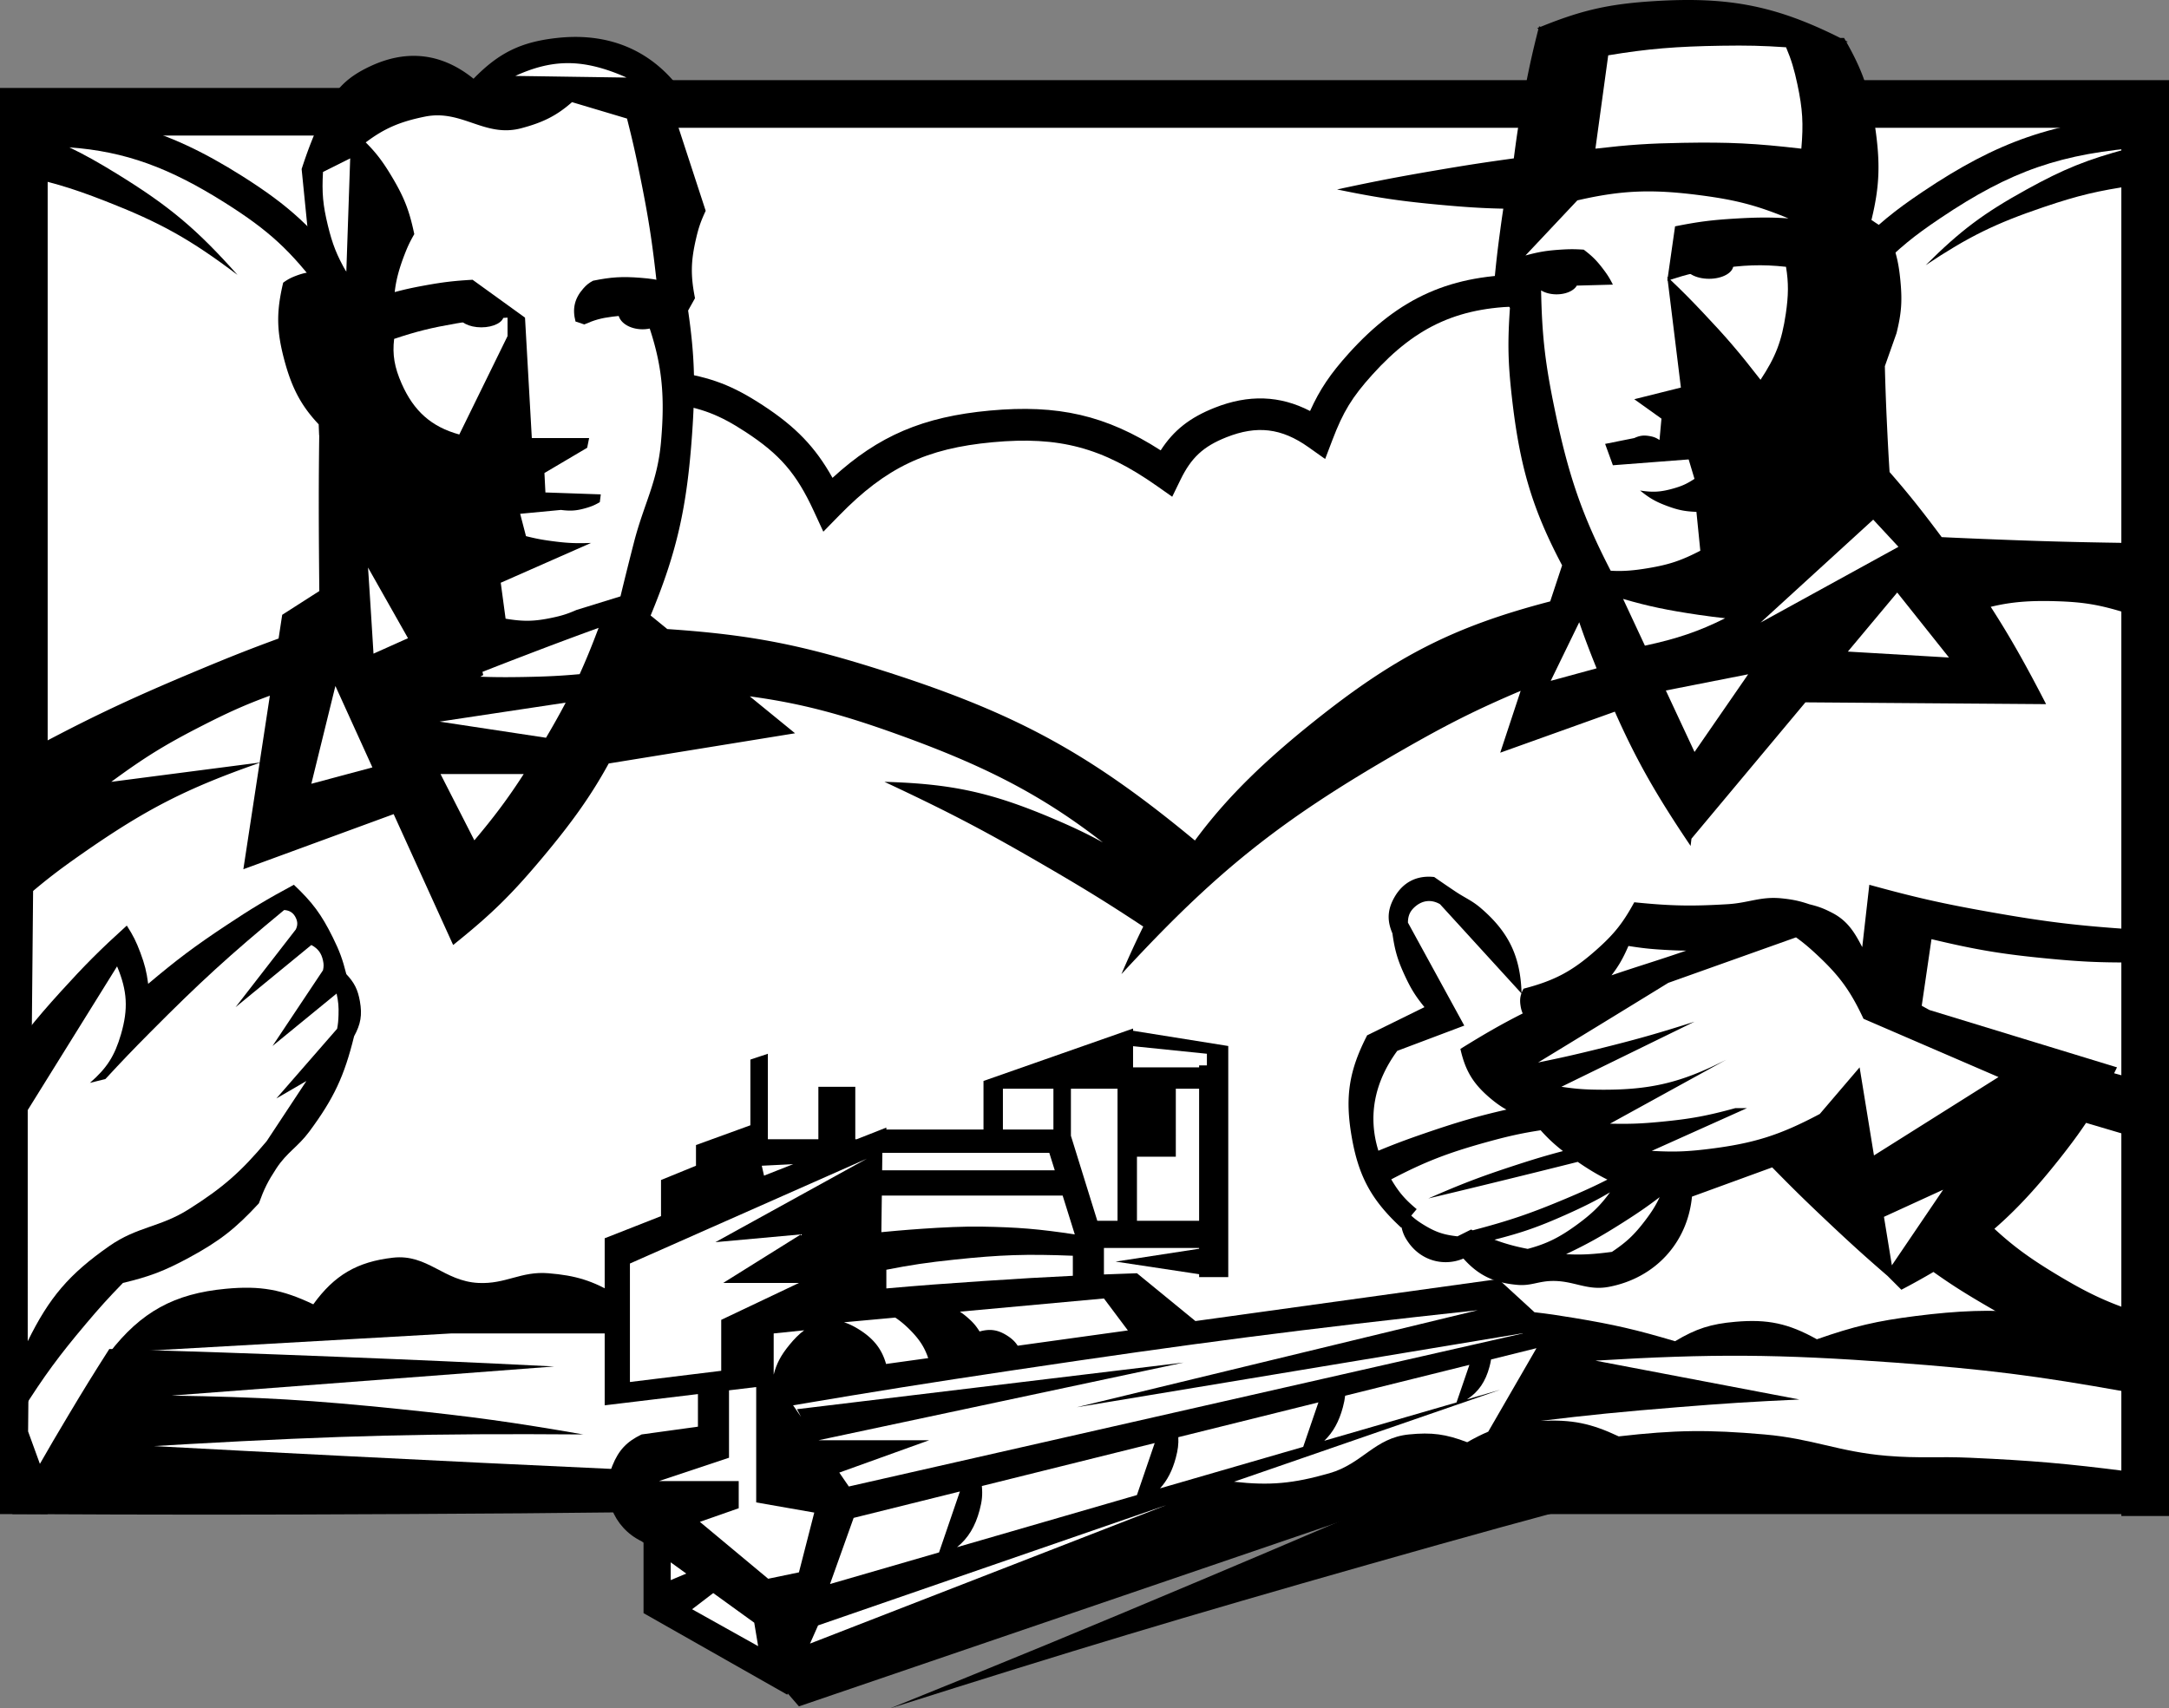
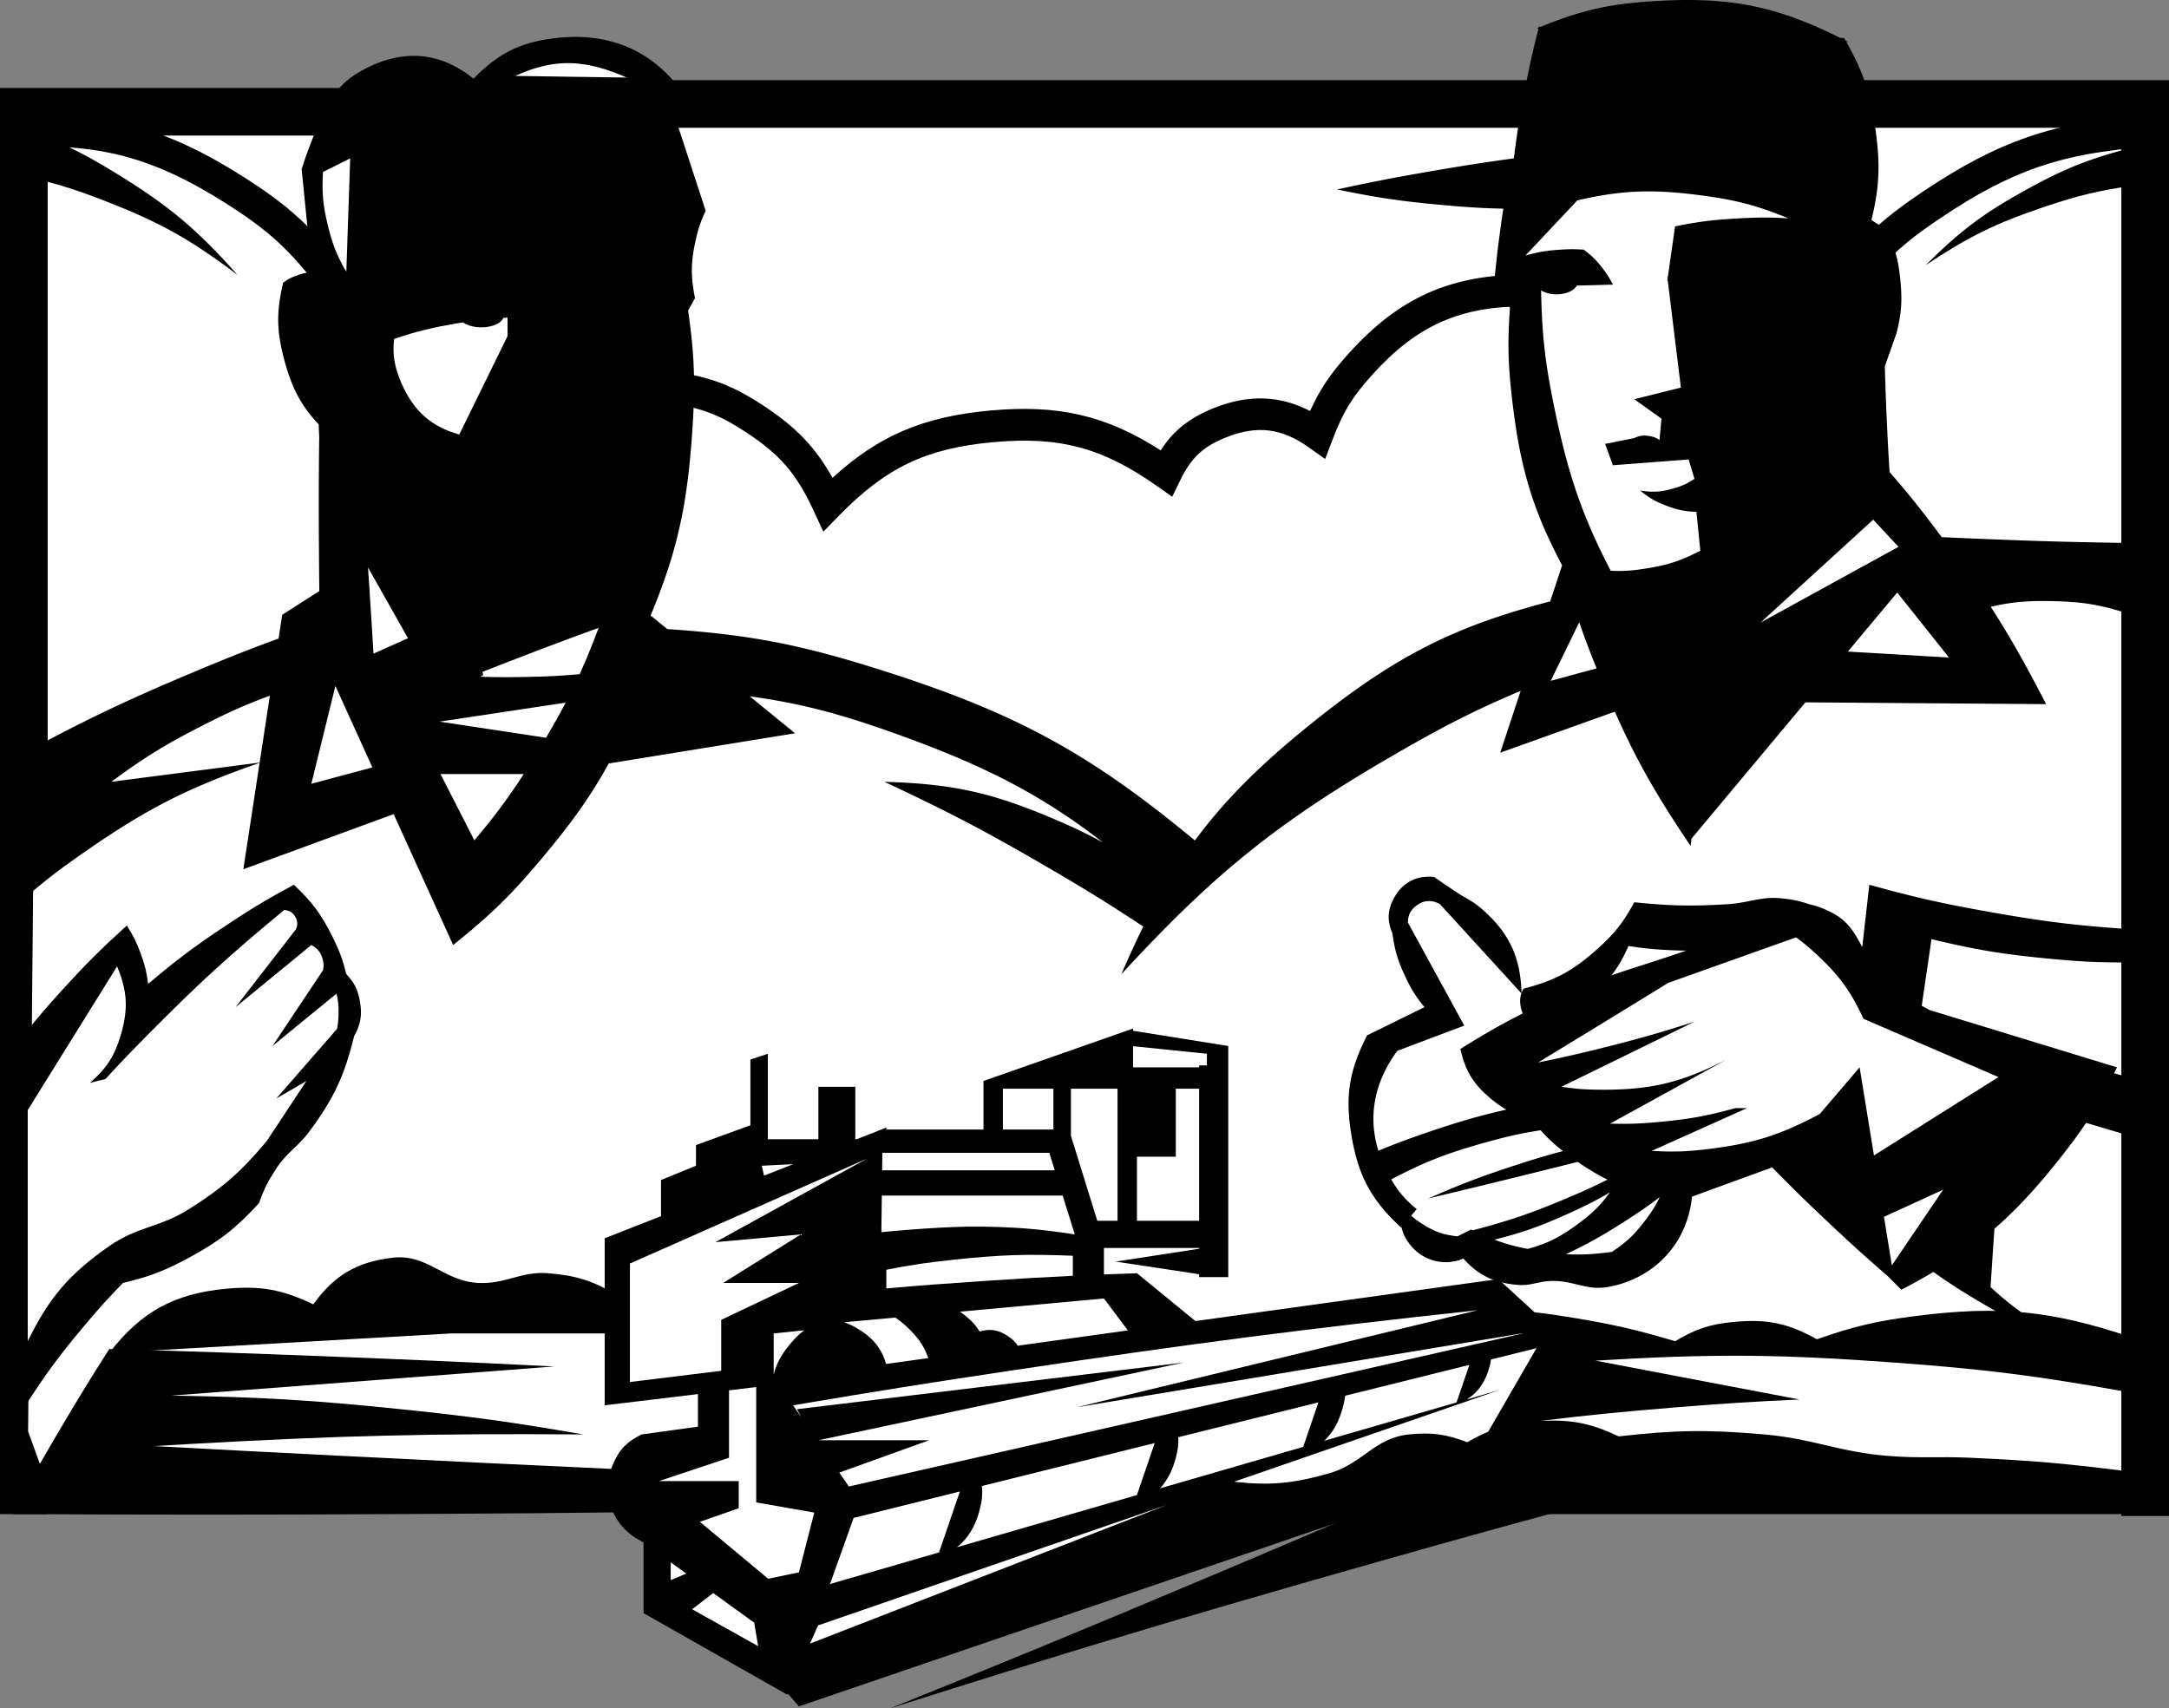
<svg xmlns="http://www.w3.org/2000/svg" width="540" height="425.381">
  <rect width="100%" height="100%" fill="#808080" stroke="none" />
  <path fill="#fff" d="M2.84 28.713v342.559h530.68V28.72L2.84 28.713" />
  <path fill="#fff" d="M27.762 28.662c14.832 8.899 68.226 41.527 96.406 60.809 35.598 0 69.707 8.898 80.09 34.113 20.765-13.348 51.91-29.664 86.023-7.414 12.117-14.637 29.664-16.316 37.078-10.383 11.868-19.281 26.762-40.168 74.192-34.914 10.351.8 62.261-.684 62.261-.684s2.965-20.761 56.36-41.527H27.762" />
  <path d="M5.934 21.897H0v355.117h11.867V33.76h75.317V21.897H5.934M160.7 19.959v11.867h226.343V19.96H160.699" />
  <path fill="#fff" d="M8.48 196.26c17.797-14.832 76.344-67.957 169.083-32.63 31.144 11.864 90.472 17.798 117.167 51.911l2.883 113.41c-50.343 0-173.445-11.07-247.605 2.278L12.93 372.756l-5.934-16.317L8.48 196.26" />
  <path d="M298.535 210.158c-26.777-22.332-45.14-32.422-78.348-43.043-20.57-6.578-33.187-9.054-54.058-10.476l-4.145-3.375c6.555-15.828 9.04-26.957 10.32-45.153.856-12.113.645-19.535-.988-30.785l1.715-3.07c-1.11-5.645-1.05-9.145.242-14.75.649-2.82 1.192-4.39 2.418-7.012l-7.441-22.777 3.813-3.34c-7.286-12.645-18.864-18.52-33.372-16.926-8.968.98-14.504 3.684-20.796 10.153-7.832-6.329-16.5-7.391-25.63-3.141-5.398 2.512-8.359 5.27-11.113 10.406l-.011-.008c-.043.09-.082.172-.121.258l-.122.223.008.011a108.065 108.065 0 0 0-2.425 5.555c-1.453 3.531-2.2 5.559-3.387 9.188l2.566 25.652c-1.289.074-2.515.375-4.015.945-1.301.5-2.016.883-3.145 1.695-1.719 7.25-1.66 11.899.242 19.106 1.844 6.984 4.176 11.492 8.598 16.168l.106 2.691.03.082c-.144 11.082-.144 20.172-.03 33.532.015 1.859.035 3.578.05 5.21l-9.238 5.915-.902 5.906c-6.852 2.504-11.762 4.445-19.41 7.633-18.922 7.89-29.399 12.918-47.399 22.73l2.418 35.309c5.777-5.035 9.195-7.707 15.477-12.09 15.886-11.094 25.984-16.266 44.187-22.625l-4.043 26.492 37.422-13.723 14.809 32.586c9.472-7.59 14.453-12.46 22.25-21.765 7.289-8.7 12.062-15.367 16.48-23.43l46.39-7.523-11.265-9.192c12.79 1.73 22.941 4.453 37.383 9.676 21.32 7.71 35.414 14.95 50.527 26.71-3.617-2.023-7.52-3.874-12.32-5.913-15.461-6.563-25.285-8.711-42.074-9.192 16.199 7.582 25.168 12.282 40.625 21.282 10.175 5.925 15.82 9.445 25.633 15.96l3.23-9.288c.215.195.426.386.637.582zM27.7 194.682c8.39-6.168 13.45-9.29 22.727-14.024 6.48-3.308 10.707-5.199 16.758-7.426l-2.543 16.653-36.942 4.797" />
  <path fill="#fff" d="M100 95.537c-1.793-4.078-2.344-7.219-1.875-11.152 5.563-1.863 9.246-2.77 15.418-3.84 4.957-.86 7.793-1.184 12.816-1.453v4.597l-12.011 24.504c-6.918-1.894-11.336-5.812-14.348-12.656" />
-   <path fill="#fff" d="M164.566 110.045c-.894 10.121-4.254 15.309-6.77 25.148a922.01 922.01 0 0 0-3.32 13.305l-10.945 3.383c-2.273.992-3.625 1.422-6.047 1.933-4.433.938-7.144.993-11.609.243l-1.207-8.95 22.488-9.914c-3.867.145-6.078.04-9.914-.48-2.476-.336-3.867-.606-6.289-1.211l-1.45-5.563 10.157-.964c2.438.32 3.926.203 6.29-.485 1.374-.402 2.14-.73 3.382-1.449l.242-1.937-13.785-.48-.242-4.84 10.64-6.286.485-2.418h-14.266l-1.695-29.988-13.055-9.43c-4.746.274-7.422.598-12.094 1.45-2.91.535-4.703.929-7.289 1.617.317-2.97 1.102-5.86 2.454-9.352.793-2.047 1.328-3.176 2.418-5.078-1.223-5.848-2.504-9.137-5.563-14.27-2.187-3.672-3.91-5.968-6.527-8.57 4.687-3.523 8.535-5.16 14.75-6.422 9.218-1.867 14.843 5.297 23.941 2.902 5.438-1.433 8.883-3.16 12.668-6.503l13.691 4.086c1.348 5.343 2.043 8.378 3.141 13.78 2.211 10.848 3.172 17.044 4.356 28.052l.421.976-4.293 3.863c4.848 12.422 6.012 20.567 4.836 33.852" />
  <path d="M147.64 69.904c-1.058.578-1.62 1.028-2.417 1.934-2.18 2.473-2.782 5.039-1.938 8.223l2.18.726c2.597-1.137 4.195-1.578 7.012-1.937 4.226-.536 6.816-.305 10.882.968l2.418-9.671c-2.418-.56-3.816-.774-6.289-.97-4.613-.359-7.312-.195-11.847.727" />
  <path fill="#fff" d="M153.203 18.154c.992.38 1.91.762 2.785 1.16-4.472-.066-7.793-.117-12.941-.19-5.836-.087-9.395-.142-14.758-.216 8.746-4 15.816-4.21 24.914-.754M109.434 179.69l31.406-4.731a201.38 201.38 0 0 1-4.906 8.746l-26.5-4.016m39.597-23.347c-1.617 4.316-3.12 8.012-4.719 11.527-4.761.43-8.195.598-13.601.7-4.402.081-7.633.07-11.125-.067l.726-.418-.203-.781a1041.17 1041.17 0 0 1 11.086-4.297 990.633 990.633 0 0 1 17.836-6.664m-47.453 2.574-8.59 3.848a4332.65 4332.65 0 0 0-1.207-19.106l-.156-2.34 9.953 17.598m-24.066 36.25 5.976-24.3.04.003 9.187 20.219-15.203 4.078m40.586 14.082-8.422-16.5h20.707c-3.86 5.988-7.36 10.676-12.285 16.5" />
  <path d="M6.902 333.97 5.45 351.386c5.633-8.895 9.172-13.719 15.961-21.766 3.445-4.082 5.469-6.32 9.192-10.156 6.675-1.594 10.402-3.02 16.441-6.29 7.566-4.097 11.578-7.218 17.41-13.538 1.29-3.574 2.27-5.535 4.356-8.707 2.636-4.02 5.359-5.324 8.218-9.192 6.075-8.203 8.692-13.78 11.125-23.695 1.664-3.016 2.047-5.316 1.45-8.707-.512-2.906-1.364-4.617-3.383-6.77-.934-3.707-1.692-5.765-3.387-9.19-2.812-5.68-5.059-8.712-9.672-13.06-6.781 3.653-10.515 5.895-16.93 10.157-7.851 5.222-12.132 8.433-19.343 14.511-.41-3.086-.848-4.824-1.934-7.738-1.035-2.765-1.793-4.285-3.387-6.773-6.718 6.093-10.351 9.73-16.445 16.445-3.504 3.867-5.422 6.102-8.703 10.156l.484 19.348v57.55" />
  <path fill="#fff" d="m6.902 276.42 22.246-35.79c2.559 6.099 2.813 10.579.97 16.927-1.567 5.375-3.513 8.418-7.74 12.09l3.868-.965c4.258-4.602 6.707-7.16 11.125-11.61 12.414-12.508 19.785-19.238 33.371-30.468 1.36.066 2.32.703 2.903 1.933.484 1.024.484 1.879 0 2.902l-14.993 19.348 18.86-15.476c1.66.894 2.508 2.023 2.902 3.867.2.922.2 1.496 0 2.418L67.84 260.459 83.8 247.4c.438 2.036.548 3.239.481 5.32-.039 1.364-.136 2.384-.351 3.45l-15.121 17.348 7.472-4.34-9.89 14.98c-6.446 7.68-10.88 11.559-19.348 16.926-7.2 4.563-12.844 4.309-19.828 9.188-9.98 6.972-14.95 12.773-20.313 23.699V276.42" />
  <path d="M153.926 77.885c0-2.274 2.707-4.113 6.047-4.113s6.047 1.84 6.047 4.113c0 2.27-2.708 4.11-6.047 4.11-3.34 0-6.047-1.84-6.047-4.11m-39.656.722c0-1.601 2.488-2.898 5.562-2.898 3.07 0 5.563 1.297 5.563 2.898 0 1.606-2.493 2.903-5.563 2.903-3.074 0-5.562-1.297-5.562-2.903" />
  <path fill="#fff" d="m87.184 39.436-6.77 3.382c-.297 5.204-.023 8.243 1.207 13.301 1.152 4.73 2.2 7.371 4.598 11.61l.965-28.293m398.382 102.937c8.899 0 48.45 3.953 48.45 3.953V336.17c-15.82 1.976-69.215-1.977-79.102-.988-9.89.988-76.137.988-179.957 8.898.988-15.82-29.664-73.168 38.563-142.383 16.808-14.832 67.234-41.527 67.234-41.527l104.812-17.797" />
  <path d="M494.41 134.229c-4.32-.176-7.613-.317-11-.48-4.879-6.548-8.3-10.849-12.976-16.208-.258-3.953-.457-7.773-.692-12.816a626.047 626.047 0 0 1-.484-13.54l2.906-8.222c1.227-4.957 1.45-7.977.965-13.059-.48-5.054-1.262-7.96-3.387-12.574l-3.824-2.55c2.039-8.329 2.238-14.09.926-23.083-1.274-8.699-2.992-13.843-7.168-21.238l.394-.043c-.199-.102-.386-.195-.582-.293-.129-.227-.25-.445-.383-.672h-.949C442.215 1.46 430.512-.846 412.191.26c-11.46.691-18.222 2.195-28.628 6.418l-.391-.13-.082.321c-.137.055-.266.106-.402.164l.312.196c-1.371 5.39-2.105 8.664-3.215 14.312-1.36 6.938-2 10.883-2.902 17.895-7.371 1.015-11.524 1.652-18.86 2.902-9.847 1.676-15.382 2.738-25.148 4.836 10.082 2.078 15.86 2.933 26.117 3.867 6.067.555 10.215.816 15.274.918a291.21 291.21 0 0 0-.766 5.371c-.66 4.89-.98 7.66-1.453 12.574l3.871 6.77c-.598 8.66-.492 13.625.484 22.25 1.93 17.11 5.024 27.703 12.504 41.851l-2.965 8.977c-24.093 6.277-38.625 13.746-58.87 29.937-24.071 19.25-35.723 34.551-47.88 62.875 23.551-25.57 39.5-38.308 69.641-55.62 11.399-6.544 18.555-10.153 29.754-14.919l-5.086 15.403 28.535-10.219c5.367 12.113 10.332 20.781 18.863 33.434l.211-1.801 28.375-33.953 59.918.449c-5.03-9.77-9.07-16.95-13.785-24.23 5.106-1.243 9.774-1.594 16.203-1.403 6.883.203 10.836.863 17.41 2.902v-17.414c-13.582-.207-21.246-.418-34.82-.964" />
  <path fill="#fff" d="m472.336 147.545 12.887 16.184-25.176-1.48zm-79.164 7.398c1.226 3.598 2.582 7.18 4.32 11.477l-11.418 3.113 7.098-14.59M432.02 54.428c-5.887.355-9.211.781-14.993 1.933l-1.812 12.692a4.379 4.379 0 0 1-.121-.117l.062.523-.062.445c.039-.011.074-.023.113-.035l3.273 26.637-11.609 2.902 6.77 4.836-.485 5.32c-.847-.558-1.418-.789-2.414-.968-1.5-.27-2.488-.149-3.87.484l-7.255 1.45 1.934 5.32 18.863-1.45 1.45 4.836c-1.907 1.246-3.126 1.801-5.321 2.418-3.09.871-5.047.985-8.223.485 2.36 1.922 3.922 2.812 6.774 3.867 2.707 1 4.37 1.336 7.254 1.453l.968 9.672c-4.77 2.469-7.765 3.469-13.058 4.351-3.617.606-6.301.809-9.254.63-7.149-13.821-10.55-23.805-13.961-40.286-2.36-11.39-3.137-18.156-3.367-29.52.969.602 2.332.985 3.851.985 2.364 0 4.34-.918 5.035-2.176l8.989-.242c-.801-1.59-1.344-2.453-2.418-3.871-1.613-2.125-2.711-3.223-4.836-4.836-2.258-.148-3.547-.148-5.805 0-3.433.227-5.383.55-8.707 1.453L392.7 49.896c11.078-2.558 18.656-2.832 30.617-1.273 8.836 1.152 14.04 2.504 21.95 5.762-4.332-.305-7.985-.274-13.246.043" />
-   <path fill="#fff" d="M444.598 78.127c-1.004 6.793-2.504 10.715-6.29 16.441-5.324-6.87-8.53-10.613-14.511-16.925-3.047-3.22-4.93-5.118-7.945-7.985 4.14-1.351 6.812-1.972 11.332-2.656 6.859-1.035 11.437-1.227 17.464-.566.66 4 .622 7.109-.05 11.691m3.867-41.109c-11.442-1.332-17.985-1.653-29.504-1.454-8.504.149-13.313.47-21.762 1.454l3.188-23.243c9.86-1.644 17.004-2.218 28.246-2.39 6.316-.098 10.082-.012 16.027.387 1.305 3.074 2.04 5.515 2.836 9.285 1.293 6.101 1.512 9.746.969 15.96M414.73 171.936l20.497-4.032-13.352 19.34zm8.102-18.844c2.55.375 4.64.644 6.664.855-6.473 3.254-12.133 5.157-19.976 6.825l-5.43-11.637c6.2 1.824 11.2 2.847 18.742 3.957" />
  <path d="M371.324 260.943c-1.691-1.308-2.601-2.113-4.113-3.629-4.559-4.578-6.715-7.812-9.188-13.78l-2.66 2.417 2.176 10.637c2.164.723 3.356 1.266 5.32 2.418 2.95 1.73 4.5 3.008 6.77 5.562l1.695-3.625m48.121-194.906c0-1.871 2.707-3.387 6.047-3.387 3.336 0 6.043 1.516 6.043 3.387 0 1.867-2.707 3.383-6.043 3.383-3.34 0-6.047-1.516-6.047-3.383" />
  <path fill="#fff" d="m466.36 129.393-28.051 25.632 34.336-18.863zm0 0" />
-   <path d="M496.531 305.975c5.508-4.766 10.563-10.274 16.258-17.465 2.621-3.313 4.703-6.121 6.563-8.91l13.75 4.074 1.933-14.027-8.7-2.399c.24-.48.477-.965.72-1.469l-46.672-14.27a94.676 94.676 0 0 1-1.942-1.073l2.426-16.579c11.16 2.668 17.598 3.743 29.02 4.836 8.082.778 12.675.989 20.797.97l.484-8.224c-14.031-.933-21.945-1.894-35.793-4.351-11.8-2.094-18.426-3.59-29.984-6.774l-1.762 15.524c-1.738-3.297-3.43-6.43-7.426-8.508-2.121-1.101-3.426-1.598-5.723-2.156-2.449-.832-4.109-1.188-6.851-1.473-5.285-.55-8.238 1.137-13.543 1.45-9.04.542-14.207.433-23.215-.481-2.828 5.184-5.012 7.93-9.43 11.848-5.996 5.32-10.379 7.656-18.136 9.671a8.467 8.467 0 0 0-.493 1.067c-.285-9.113-3.203-15.184-10.148-21.137-2.227-1.906-3.852-2.48-6.289-4.11a310.696 310.696 0 0 1-5.316-3.628c-4.32-.48-7.782 1.297-9.918 5.078-1.715 3.047-1.86 5.734-.485 8.95.598 4.284 1.317 6.718 3.145 10.64 1.504 3.223 2.597 4.973 4.836 7.738L340.37 257.8c-4.539 8.824-5.543 15.367-3.871 25.148 1.703 9.942 4.926 15.887 12.332 22.73l.09-.1c.367 1.581.836 2.577 1.848 3.972 3.195 4.398 8.718 5.879 13.57 3.84 3.703 4.175 7.652 6.066 13.512 6.558 3.218.27 4.996-.843 8.222-.968 5.684-.22 8.922 2.52 14.508 1.449 11.586-2.215 19.578-11.09 20.656-22.457l19.973-7.285c5.086 5.191 8.016 8.066 13.297 13.058 5.969 5.64 9.644 8.977 15.418 13.965l3.445 3.445a178.761 178.761 0 0 0 7.985-4.43c4.222 3.005 7.449 5.06 12.57 8.06 14.726 8.624 23.781 12.554 40.144 17.41l.965-14.508c-9.277-2.868-14.406-5.16-22.73-10.16-6.664-4-10.926-7.07-15.774-11.551" />
+   <path d="M496.531 305.975c5.508-4.766 10.563-10.274 16.258-17.465 2.621-3.313 4.703-6.121 6.563-8.91l13.75 4.074 1.933-14.027-8.7-2.399c.24-.48.477-.965.72-1.469l-46.672-14.27a94.676 94.676 0 0 1-1.942-1.073l2.426-16.579c11.16 2.668 17.598 3.743 29.02 4.836 8.082.778 12.675.989 20.797.97l.484-8.224c-14.031-.933-21.945-1.894-35.793-4.351-11.8-2.094-18.426-3.59-29.984-6.774l-1.762 15.524c-1.738-3.297-3.43-6.43-7.426-8.508-2.121-1.101-3.426-1.598-5.723-2.156-2.449-.832-4.109-1.188-6.851-1.473-5.285-.55-8.238 1.137-13.543 1.45-9.04.542-14.207.433-23.215-.481-2.828 5.184-5.012 7.93-9.43 11.848-5.996 5.32-10.379 7.656-18.136 9.671a8.467 8.467 0 0 0-.493 1.067c-.285-9.113-3.203-15.184-10.148-21.137-2.227-1.906-3.852-2.48-6.289-4.11a310.696 310.696 0 0 1-5.316-3.628c-4.32-.48-7.782 1.297-9.918 5.078-1.715 3.047-1.86 5.734-.485 8.95.598 4.284 1.317 6.718 3.145 10.64 1.504 3.223 2.597 4.973 4.836 7.738L340.37 257.8c-4.539 8.824-5.543 15.367-3.871 25.148 1.703 9.942 4.926 15.887 12.332 22.73l.09-.1c.367 1.581.836 2.577 1.848 3.972 3.195 4.398 8.718 5.879 13.57 3.84 3.703 4.175 7.652 6.066 13.512 6.558 3.218.27 4.996-.843 8.222-.968 5.684-.22 8.922 2.52 14.508 1.449 11.586-2.215 19.578-11.09 20.656-22.457l19.973-7.285c5.086 5.191 8.016 8.066 13.297 13.058 5.969 5.64 9.644 8.977 15.418 13.965l3.445 3.445a178.761 178.761 0 0 0 7.985-4.43c4.222 3.005 7.449 5.06 12.57 8.06 14.726 8.624 23.781 12.554 40.144 17.41c-9.277-2.868-14.406-5.16-22.73-10.16-6.664-4-10.926-7.07-15.774-11.551" />
  <path fill="#fff" d="M413.191 298.1c-.953 2.058-1.992 3.699-3.66 5.886-2.672 3.5-4.566 5.286-8.222 7.739-4.477.601-7.786.796-11.41.566 5.292-2.508 8.699-4.414 14.07-7.82 3.761-2.387 6.172-4.04 9.222-6.371m-20.586 6.855c-4.363 3.18-7.492 4.75-12.261 6.027-3.09-.597-5.617-1.289-8.278-2.289 6.938-1.777 10.957-3.187 17.637-6.156 4.512-2.012 7.723-3.617 11.121-5.637-2.363 3.262-4.539 5.368-8.219 8.055m-44.738-43.285 16.684-6.29-14.024-25.632c-.004-1.773.567-2.988 1.934-4.113 1.828-1.5 4.004-1.676 6.047-.485l20.27 22.204c-.356 1.007-.407 1.953-.2 3.19a7.4 7.4 0 0 0 .52 1.813c-5.23 2.641-9.48 5.079-15.512 8.829 1.234 5.488 3.191 8.703 7.496 12.332 1.414 1.187 2.668 2.074 3.969 2.78-7.196 1.638-12.422 3.177-20.414 5.923-4.59 1.582-7.41 2.636-11.469 4.316-2.633-8.492-1.066-16.996 4.7-24.867m6.527 43.285c-1.278-.789-2.168-1.437-3.047-2.262l1.355-1.609c-2.933-2.441-4.45-4.215-6.336-7.414 8.36-4.383 14.067-6.59 23.746-9.274 5.27-1.457 8.688-2.222 13.453-2.953 1.739 1.957 3.422 3.52 5.551 5.184-4.187 1.105-7.258 2.031-11.992 3.574-8.54 2.793-13.293 4.61-21.52 8.223a3016.652 3016.652 0 0 0 26.844-6.527c4.121-1.024 6.938-1.723 10.348-2.583 2.566 1.774 4.988 3.235 7.39 4.415-3.359 1.703-6.105 2.953-10.242 4.695-8.851 3.726-14.05 5.5-23.285 7.933l-.414-.195-3.387 1.692c-3.468-.38-5.492-1.07-8.464-2.899m59.972-68.437c2.067.12 3.79.187 5.434.195-6.992 2.43-12.711 4.113-18.598 6.152 1.805-2.351 2.883-4.246 4.215-7.312 3.469.547 5.445.761 8.95.965m56.636 78.554-1.969-12.07 14.735-6.754zm-4.457-27.359-3.574-21.934-9.914 11.606c-9.957 5.289-16.38 7.316-27.567 8.707-5.527.683-8.71.793-14.27.484l23.7-10.64h-2.902c-7.028 1.925-11.125 2.683-18.38 3.382-4.976.485-7.816.59-12.816.485l29.02-15.961c-11.387 5.824-19.133 7.644-31.922 7.5-3.594-.043-5.633-.203-9.188-.727l33.13-16.203c-9.247 2.95-14.52 4.442-23.942 6.774-5.817 1.437-9.117 2.183-14.992 3.382 5.57-3.39 8.707-5.304 14.27-8.707a7277.38 7277.38 0 0 0 18.136-11.12l31.805-11.329c1.699 1.207 3.257 2.508 5.191 4.317 5.629 5.246 8.352 8.984 11.61 15.957l33.613 14.511-31.008 19.516" />
  <path d="M335.738 88.053c-4.496 4.996-7.164 8.918-9.582 14.289-7.508-3.895-15.324-4.156-23.758-.809-6.175 2.45-10.207 5.606-13.43 10.61-13.605-8.739-25.562-11.473-42.546-9.907-16.57 1.535-27.684 6.227-39.16 16.754-4.254-7.656-9.196-12.75-17.317-18.058-7.593-4.965-12.914-6.993-21.886-8.34l-1.176 7.824c7.777 1.168 12.152 2.836 18.734 7.137 8.551 5.586 12.668 10.36 16.953 19.629l2.407 5.21 4.011-4.105c11.621-11.887 21.61-16.64 38.16-18.172 16.579-1.531 27.278 1.32 40.891 10.903l3.8 2.675 2.032-4.18c2.703-5.566 5.695-8.343 11.445-10.628 7.63-3.028 13.739-2.293 20.434 2.453l4.164 2.953 1.82-4.773c2.66-6.985 4.88-10.614 9.883-16.172 11.145-12.375 21.977-17.16 38.633-17.07l.043-7.907c-18.96-.105-31.867 5.598-44.555 19.684M478.66 47.76c-7.137 4.797-10.957 7.945-17.035 14.031l5.598 5.59c5.722-5.73 9.129-8.54 15.851-13.055 17.633-11.855 30.094-16.156 51.285-17.719l-.582-7.886c-22.492 1.652-36.398 6.457-55.117 19.039" />
  <path d="M529.715 37.018c-10.211 2.754-15.887 5.046-25.149 10.156-10.738 5.922-16.457 10.21-25.148 18.863 10.664-7.117 17.355-10.406 29.5-14.512 8.453-2.855 13.418-4.043 22.25-5.32l-1.453-9.187M60.281 43.83C40.836 31.55 25.81 27.592 2.84 28.713l.387 7.902c.984-.05 1.937-.078 2.894-.105l-3.09 6.793c9.25 1.836 14.43 3.344 23.215 6.773 13.688 5.34 21.168 9.52 32.887 18.38C48.988 57.048 42.145 51.31 29.148 43.302c-4.558-2.805-8.07-4.785-11.878-6.61 13.94 1 24.98 5.102 38.785 13.825 10.933 6.906 16.34 11.898 24.097 22.242l6.328-4.746C78.145 56.9 72.023 51.252 60.281 43.83" />
  <path fill="#fff" d="M534.07 342.193v27.598H32.21l23.731-37.082 57.844-8.898 143.867 13.347 134.97-4.449 22.245 7.418 23.73-8.898 33.083 8.062 62.39 2.902" />
  <path d="M529.715 366.377c-15.211-1.95-23.856-2.695-39.176-3.387-8.102-.363-12.71.192-20.797-.484-12.02-1.004-18.449-4.27-30.469-5.32-14.093-1.23-22.214-1.122-36.273.484-6.957-3.281-11.656-4.223-19.344-3.867-.035 0-.062 0-.093.004 11.812-1.45 20.433-2.297 33.949-3.39 11.867-.962 18.574-1.388 30.469-1.934l-50.782-9.676c28.996-1.75 45.508-1.645 74.48.484 22.563 1.66 35.286 3.262 57.552 7.254l1.453-13.539c-19.946-6.695-32.813-7.969-53.684-5.32-9.805 1.242-15.336 2.543-24.668 5.8-7.074-3.949-12.242-5.058-20.312-4.351-6.122.535-9.711 1.695-14.993 4.836-9.648-2.867-15.218-4.153-25.148-5.801-3.902-.652-6.676-1.055-9.852-1.414l-9.011-8.262-66.258 9.192c-3.14.433-6.18.855-9.145 1.265l-14.554-11.906c-2.965.102-5.668.203-8.223.3v-6.589h23.7v.187l-20.798 3.2 20.797 3.14v.727h7.254v-57.55l-23.7-3.794v-.558l-37.237 13.058v12.09h-24.184v-.484l-7.383 2.902h-.351v-13.059h-9.192v13.059h-12.574v-21.281l-4.352 1.449v16.36l-13.543 4.921v5.152l-8.707 3.555v8.996l-14.023 5.512v41.594l23.215-2.797v8.117l-14.027 1.934c-3.723 1.8-5.696 3.906-7.254 7.738-2.97 7.305.156 15.43 7.254 18.863l.484.348v17.547l35.789 20.312.129-.293 2.773 3.196 140.254-47.883h197.328l-6.773-10.637" />
  <path d="M27.215 336.873c7.898-10.215 16.156-14.758 29.015-15.96 8.586-.802 13.985.155 21.766 3.87 5.246-7.265 10.926-10.594 19.828-11.61 8.598-.98 12.637 5.86 21.281 6.29 6.848.34 10.579-2.98 17.41-2.418 6.9.566 10.946 1.84 16.93 5.32l.48 9.672h-41.59l-85.12 4.836" />
  <path fill="#fff" d="m328.238 349.201-3.793 11.082-35.636 10.328c1.824-2.004 3.09-4.484 3.925-7.62.524-1.977.707-3.376.621-5.122l34.883-8.668M287.48 359.33l-4.43 12.95-44.788 12.984c2.77-2.23 4.55-5.188 5.62-9.215.614-2.305.766-3.824.563-6.02l43.035-10.699m-74.957 18.633 26.454-6.574-5.192 15.172-27.14 7.867 5.878-16.465m150.098-28.746-32.926 9.543c2.211-2.117 3.692-4.82 4.63-8.344.288-1.082.468-1.988.566-2.871l30.933-7.688-3.203 9.36M196.488 334.94c-2.074 2.546-3.168 4.585-3.87 7.355v-10.258l7.593-.785c-1.293.957-2.453 2.125-3.723 3.687m48.364-15.96c-9.63.64-15.86 1.113-24.184 1.847v-4.652c6.148-1.207 10.21-1.805 16.93-2.516 11.449-1.215 18-1.43 29.5-.969v4.993c-6.934.324-13.465.71-22.246 1.297m-54.637-26.235-.559-2.469 7.824-.39zm9.175 14.629-19.347 12.09h18.863l-19.347 9.187v12.688l-22.73 2.789v-29.5l59.003-26.117-37.723 20.797 21.282-1.934m61.843-20.316 1.364 4.355H219.62l.055-4.355h41.558m-16.866 18.379c-8.758-.145-21.808 1.074-24.941 1.382l.117-9.117h45.016l3.023 9.672c-8.98-1.355-14.129-1.785-23.215-1.937m5.321-34.336h12.574v10.156h-12.575V271.1m28.536 32.886h-5.035l-6.57-21.172V271.1h11.605v32.886m4.836 0v-15.96h9.675V271.1h5.801v32.886H283.06m15.475-38.691v.484H282.09v-5.27l18.383 1.884v2.902h-1.938m69.403 60.949-99.872 24.172 111.02-18.426.043.043-167.8 38.114-2.376-3.461 22.356-8.047h-27.567l90.926-19.348-96.246 11.61 1.023 1.933-1.992-2.902c21.285-3.598 33.305-5.512 54.653-8.707 45.289-6.774 71.574-10.184 115.832-14.98" />
  <path d="m193.586 353.904 8.101 14.89h-8.101zm0 0" />
  <path fill="#fff" d="m274.836 323.33 5.965 7.957-27.434 3.805c-.629-.996-1.504-1.817-2.71-2.57-2.266-1.415-4.204-1.692-6.774-.97-.934-1.464-1.594-2.238-2.899-3.382a17.893 17.893 0 0 0-2.007-1.555l35.859-3.285m-51.949 4.758c1.21.8 2.386 1.781 3.586 2.98 2.367 2.368 3.695 4.371 4.613 7.114-3.434.48-6.918.96-10.488 1.457-1.04-3.696-3.094-6.309-6.7-8.57-1.355-.848-2.546-1.426-3.777-1.813l12.766-1.168m-41.391 34.902v-16.789l6.77-.816v28.726l14.457 2.532-3.817 14.882-7.66 1.594-17.008-14.168 9.676-3.387v-6.77h-19.832l17.414-5.804m-14.512 26.043 3.871 2.797-3.87 1.629zm5.321 11.68 5.265-4.027 10.207 7.378.973 5.84-16.445-9.191" />
  <path d="M27.215 335.908c22.07.637 34.523 1.063 56.586 1.934 21.129.836 33.047 1.367 54.164 2.418l-95.274 7.254c22.293.355 34.891 1.101 57.067 3.386 17.808 1.832 27.828 3.22 45.465 6.286-38.489-.274-60.235.257-98.664 2.418-3.207.18-5.016.289-8.223.484 18.11.973 28.32 1.504 46.43 2.418 27.351 1.383 42.773 2.129 70.129 3.387l4.835 10.64c-23.386.262-36.582.367-59.972.48-37.723.192-59 .192-96.727 0 5.262-9.734 8.348-15.163 14.028-24.663 3.863-6.47 6.101-10.09 10.156-16.442" />
  <path fill="#fff" d="m203.672 404.736 86.754-29.972-88.762 34.5zm147.098-47.55c-8.563.855-11.555 7.312-19.829 9.671-8.988 2.567-14.793 3.106-23.718 2.106l55.164-19.063-.012.032c.078-.032.145-.07.223-.102l10.902-3.77-8.293 2.407c2.875-1.852 4.633-4.422 5.625-8.149.18-.668.305-1.246.39-1.804l11.305-2.809-12.011 20.79c-1.657.698-3.36 1.558-5.239 2.628-5.332-2.039-8.828-2.504-14.507-1.937" />
  <path d="M359.957 367.342c-23.703 10.328-37.11 16.074-60.937 26.117-30.083 12.68-47.11 19.703-77.383 31.922 46.187-14.656 72.367-22.535 118.976-35.79 25.969-7.386 40.653-11.429 66.742-18.378l-47.398-3.871M534.07 19.959h-73.515v11.867h67.582v345.672H540V19.96h-5.93" />
</svg>